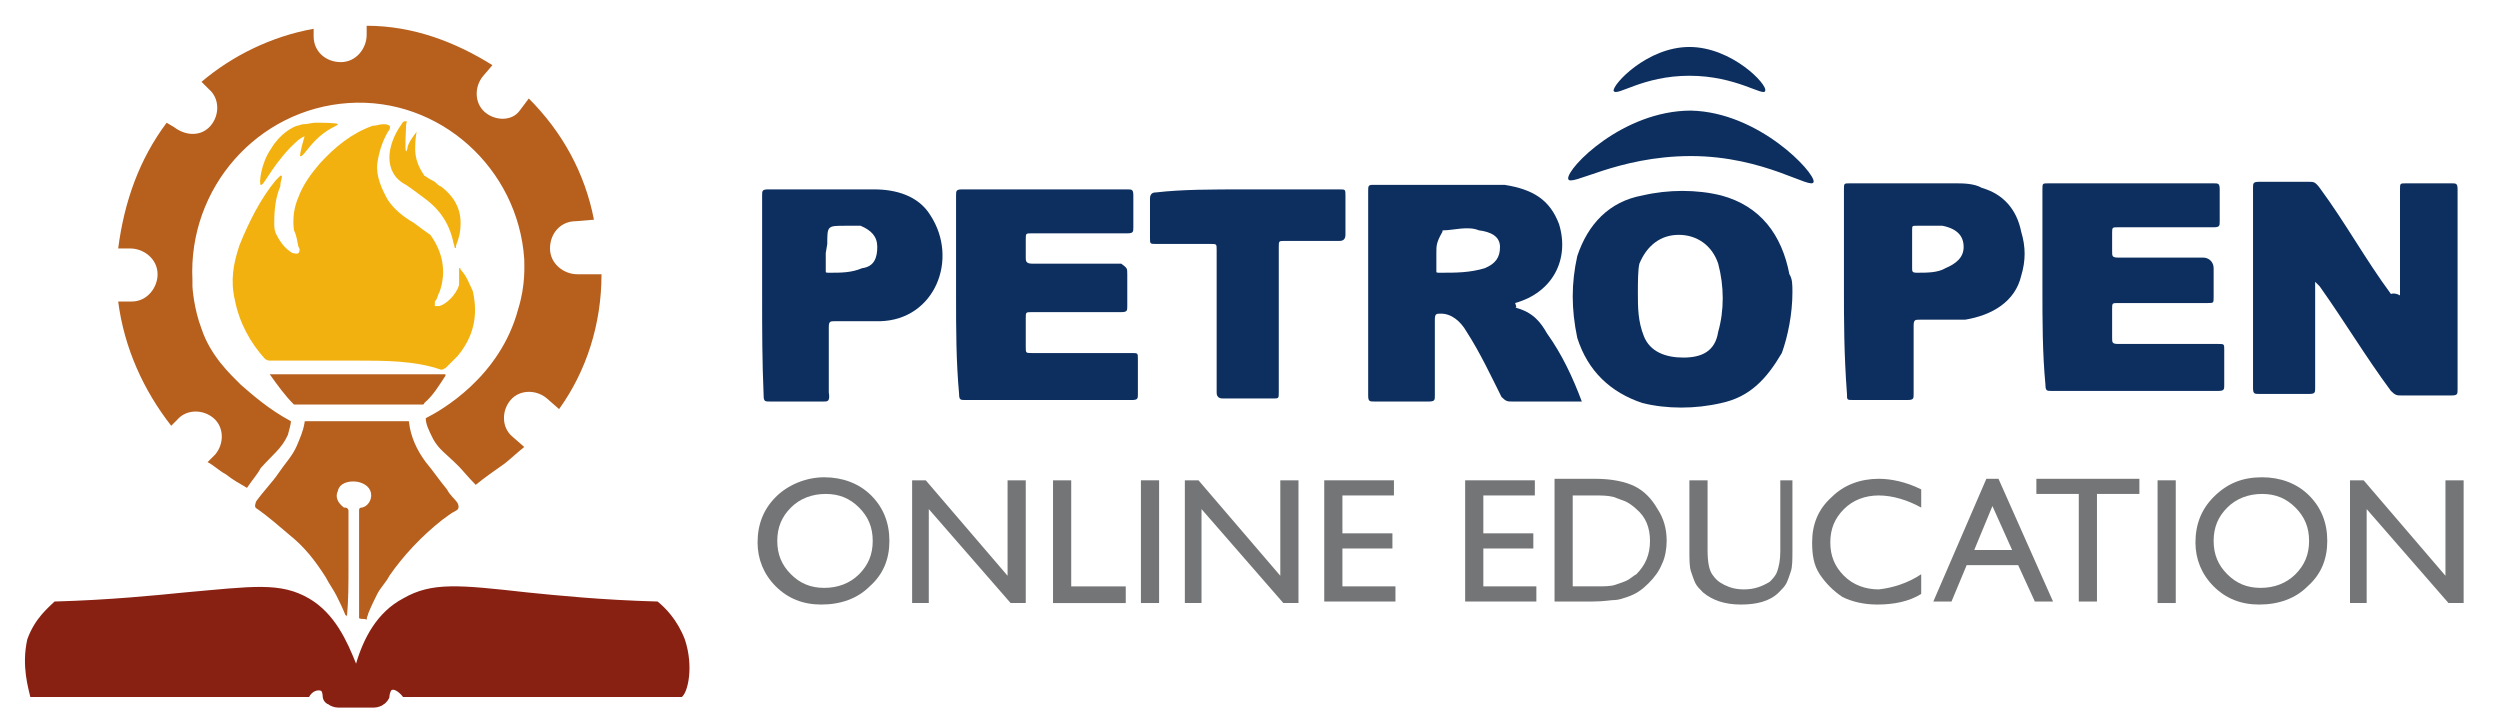
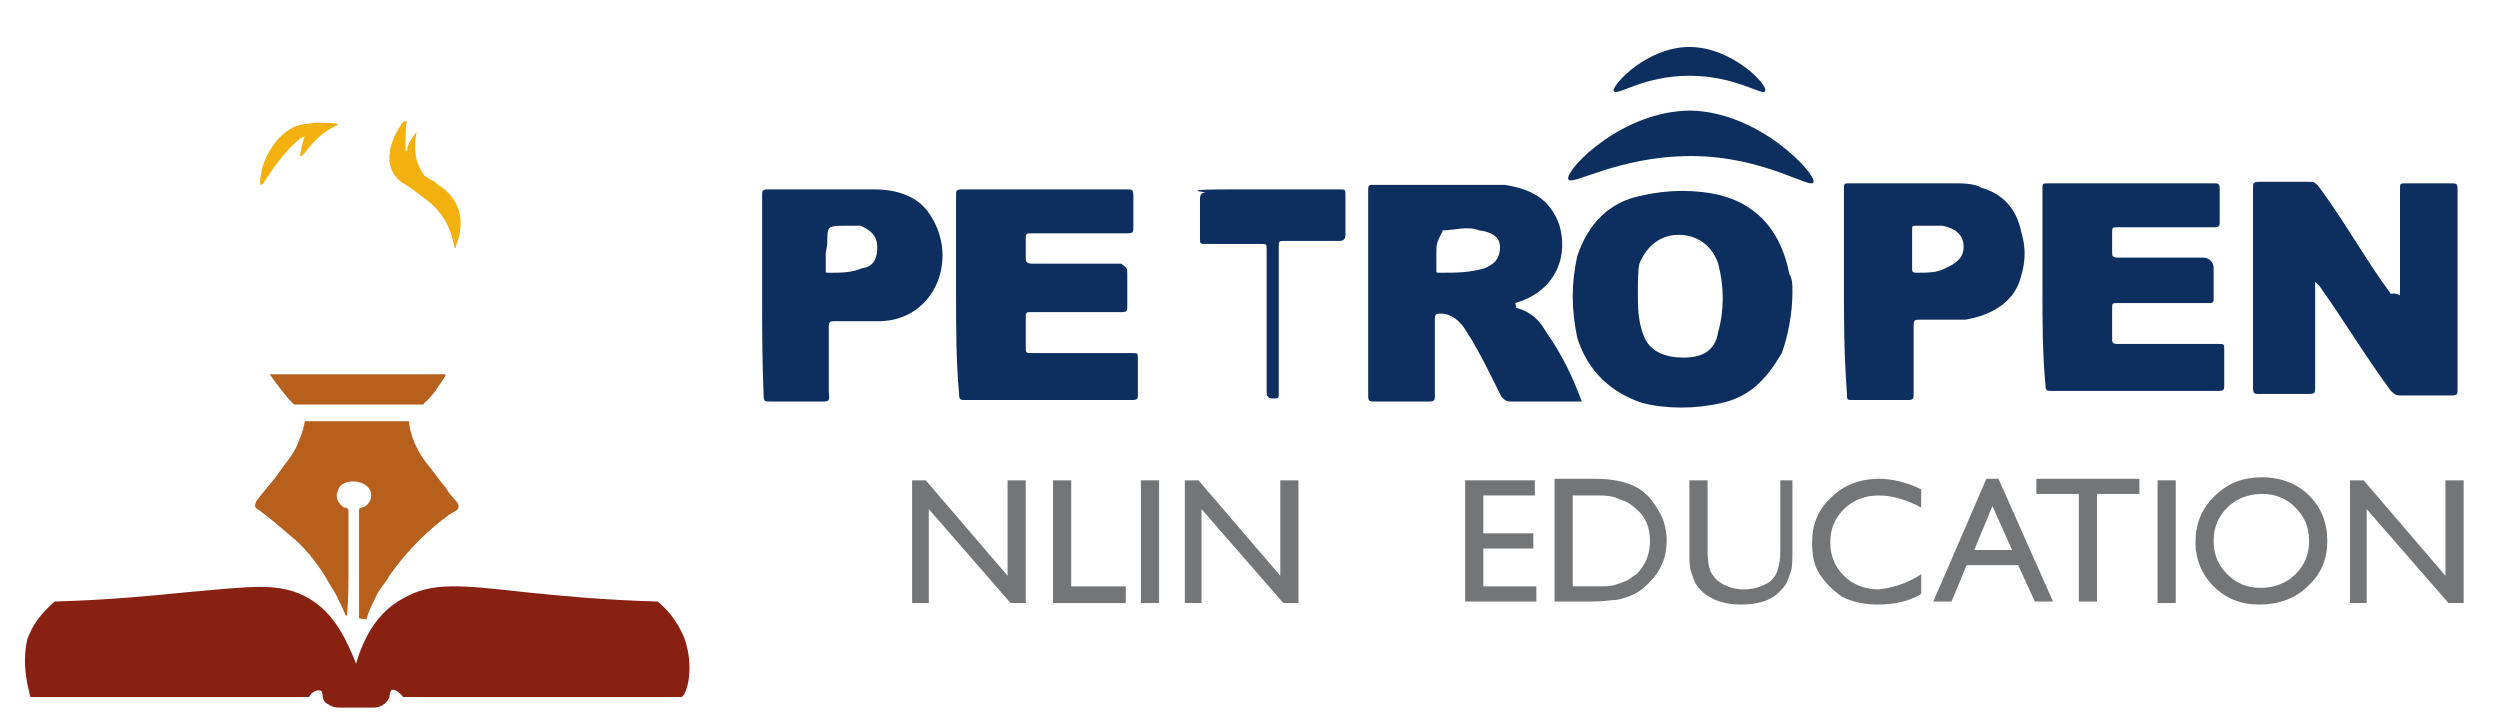
<svg xmlns="http://www.w3.org/2000/svg" version="1.1" id="Layer_1" x="0px" y="0px" viewBox="0 0 165 47" style="enable-background:new 0 0 165 47;" xml:space="preserve">
  <style type="text/css">
	.st0{fill:#0C2F60;}
	.st1{fill:#F2B10F;}
	.st2{fill:#B75F1D;}
	.st3{fill:#892113;}
	.st4{fill:#747576;}
</style>
  <path class="st0" d="M158.4,19.5c0-2.6,0-5,0-7c0-0.4,0-0.4,0.4-0.4c1,0,2.1,0,3,0c0.3,0,0.4,0,0.4,0.4c0,4.5,0,9,0,13.2  c0,0.3,0,0.4-0.4,0.4c-1.2,0-2.1,0-3.3,0c-0.3,0-0.4,0-0.7-0.3c-1.7-2.3-3-4.5-4.7-6.9l-0.3-0.3c0,0.3,0,0.3,0,0.4  c0,2.1,0,4.5,0,6.6c0,0.3,0,0.4-0.4,0.4c-1.2,0-2.1,0-3.3,0c-0.3,0-0.4,0-0.4-0.4c0-4.5,0-9,0-13.2c0-0.3,0-0.4,0.4-0.4  c1.2,0,2.1,0,3.3,0c0.3,0,0.4,0,0.7,0.4c1.7,2.3,3,4.7,4.7,7C158.1,19.3,158.4,19.5,158.4,19.5z" />
  <path class="st0" d="M134.8,19.1c0-2.1,0-4.5,0-6.6c0-0.4,0-0.4,0.4-0.4c3.6,0,7,0,10.9,0c0.3,0,0.4,0,0.4,0.4c0,0.7,0,1.4,0,2.1  c0,0.3,0,0.4-0.4,0.4c-2.1,0-4.3,0-6.3,0c-0.4,0-0.4,0-0.4,0.4s0,1,0,1.2c0,0.3,0,0.4,0.4,0.4c1.9,0,3.7,0,5.6,0  c0.4,0,0.7,0.3,0.7,0.7c0,0.4,0,1.2,0,1.9c0,0.4,0,0.4-0.4,0.4c-1.9,0-4,0-5.9,0c-0.4,0-0.4,0-0.4,0.4c0,0.7,0,1.2,0,1.9  c0,0.3,0,0.4,0.4,0.4c2.1,0,4.5,0,6.6,0c0.4,0,0.4,0,0.4,0.4c0,0.7,0,1.7,0,2.3c0,0.3,0,0.4-0.4,0.4c-3.7,0-7.3,0-11,0  c-0.3,0-0.4,0-0.4-0.4C134.8,23.3,134.8,21.1,134.8,19.1z" />
  <path class="st0" d="M121.7,19.1c0-2.1,0-4.5,0-6.6c0-0.4,0-0.4,0.4-0.4c2.3,0,4.7,0,7,0c0.4,0,1.2,0,1.7,0.3  c1.4,0.4,2.3,1.4,2.6,2.9c0.3,1,0.3,1.9,0,2.9c-0.4,1.7-1.9,2.6-3.7,2.9c-1,0-2.1,0-3,0c-0.3,0-0.4,0-0.4,0.4c0,1.4,0,2.9,0,4.5  c0,0.3,0,0.4-0.4,0.4c-1.2,0-2.3,0-3.6,0c-0.4,0-0.4,0-0.4-0.4C121.7,23.3,121.7,21.1,121.7,19.1z M126.2,16.5c0,0.4,0,1,0,1.2  s0,0.3,0.3,0.3c0.7,0,1.4,0,1.9-0.3c0.7-0.3,1.2-0.7,1.2-1.4c0-0.7-0.4-1.2-1.4-1.4c-0.4,0-1.2,0-1.7,0c-0.3,0-0.3,0-0.3,0.3  C126.2,15.5,126.2,16,126.2,16.5z" />
-   <path class="st1" d="M23.5,23.8c-2,0-3.8,0-5.7,0c-0.1,0-0.1,0-0.3-0.1c-1-1.1-1.7-2.4-2-3.9c-0.3-1.3-0.1-2.4,0.3-3.6  c0.6-1.5,1.4-3.1,2.4-4.3c0.1-0.1,0.1-0.1,0.3-0.3h0.1v0.1c0,0.1-0.1,0.3-0.1,0.6c-0.3,0.7-0.4,1.5-0.4,2.4c0,0.3,0,0.4,0.1,0.7  c0.3,0.6,0.6,1,1.1,1.3c0.1,0,0.3,0.1,0.4,0s0.1-0.3,0-0.4c-0.1-0.4-0.1-0.7-0.3-1.1c-0.1-0.8,0-1.5,0.3-2.2  c0.3-0.8,0.8-1.5,1.4-2.2c1-1.1,2.1-2,3.5-2.5c0.3,0,0.4-0.1,0.7-0.1c0.1,0,0.3,0,0.4,0.1s0,0.3-0.1,0.4c-0.4,0.7-0.6,1.4-0.7,2.1  c-0.1,0.8,0.3,1.7,0.7,2.4c0.4,0.6,1,1.1,1.7,1.5c0.4,0.3,0.8,0.6,1.1,0.8c0.8,1.1,1.1,2.4,0.6,3.8c-0.1,0.1-0.1,0.4-0.3,0.6  c0,0.1,0,0.1,0,0.3c0,0,0.1,0,0.3,0c0.4-0.1,1.1-0.7,1.3-1.4c0-0.3,0-0.7,0-1v-0.1c0.1,0,0.1,0,0.1,0.1c0.4,0.4,0.6,1,0.8,1.4  c0.4,1.7,0,3.1-1,4.3c-0.3,0.3-0.6,0.6-0.8,0.8c-0.1,0-0.1,0.1-0.3,0.1C27.4,23.8,25.4,23.8,23.5,23.8z" />
  <path class="st2" d="M23.7,40.8c0-0.7,0-1.3,0-2c0-0.5,0-0.9,0-1.4c0-1.1,0-2,0-3.1c0-0.2,0-0.5,0-0.6s0-0.2,0.2-0.2  c0.4-0.1,0.6-0.5,0.6-0.8c0-0.5-0.4-0.8-0.9-0.9c-0.6-0.1-1.2,0.1-1.3,0.6c-0.2,0.4,0,0.8,0.4,1.1h0.1c0.1,0,0.2,0.1,0.2,0.2  c0,0.8,0,1.7,0,2.5c0,0.4,0,0.7,0,1.2c0,1.1,0,2.2-0.1,3.3l0,0c0,0,0-0.1-0.1-0.1c-0.2-0.5-0.4-0.9-0.6-1.3s-0.5-0.8-0.7-1.2  c-0.7-1.1-1.4-2-2.4-2.8c-0.7-0.6-1.4-1.2-2.1-1.7l0,0c-0.2-0.1-0.2-0.2-0.1-0.5c0.5-0.7,1.1-1.3,1.5-1.9s0.9-1.1,1.2-1.8  c0.2-0.5,0.4-0.9,0.5-1.5c0-0.1,0-0.1,0.1-0.1c2.2,0,4.5,0,6.7,0c0.1,0,0.1,0,0.1,0.1c0.1,0.9,0.5,1.8,1.1,2.6  c0.5,0.6,0.9,1.2,1.4,1.8c0.2,0.4,0.5,0.6,0.7,0.9c0.1,0.2,0.1,0.4-0.1,0.5c-0.4,0.2-0.6,0.4-0.9,0.6c-1.4,1.1-2.6,2.4-3.5,3.7  c-0.2,0.4-0.6,0.8-0.8,1.2s-0.4,0.8-0.6,1.3c0,0.1-0.1,0.2-0.1,0.4C24,40.8,23.9,40.9,23.7,40.8z" />
  <path class="st2" d="M17.8,24.7c3.9,0,7.7,0,11.6,0c0,0,0,0,0,0.1c-0.4,0.6-0.8,1.3-1.4,1.8c0,0.1-0.1,0.1-0.1,0.1  c-2.8,0-5.6,0-8.4,0h-0.1C18.8,26.1,18.3,25.4,17.8,24.7z" />
  <path class="st0" d="M100,20.3c1.2,0.3,1.7,1,2.1,1.7c1,1.4,1.7,2.9,2.3,4.5c-0.7,0-1.7,0-2.3,0c-0.7,0-1.7,0-2.3,0  c-0.3,0-0.4,0-0.7-0.3c-0.7-1.4-1.4-2.9-2.3-4.3c-0.4-0.7-1-1.2-1.7-1.2c-0.3,0-0.4,0-0.4,0.4c0,1.7,0,3.3,0,5c0,0.3,0,0.4-0.4,0.4  c-1.2,0-2.3,0-3.6,0c-0.3,0-0.4,0-0.4-0.4c0-4.5,0-9,0-13.5c0-0.3,0-0.4,0.3-0.4c2.9,0,5.9,0,8.7,0c1.9,0.3,3,1,3.6,2.6  c0.7,2.3-0.4,4.5-2.9,5.2C100.1,20.3,100.1,20.3,100,20.3z M94.8,16.7c0,0.4,0,0.7,0,1.2c0,0.1,0,0.1,0.3,0.1c1,0,1.9,0,2.9-0.3  c0.7-0.3,1-0.7,1-1.4c0-0.7-0.6-1-1.4-1.1c-0.7-0.3-1.7,0-2.3,0c-0.1,0-0.1,0-0.1,0.1C94.8,16,94.8,16.2,94.8,16.7z" />
  <path class="st0" d="M118.3,19.3c0,1.4-0.3,2.9-0.7,4c-1,1.7-2.1,2.9-4,3.3c-1.7,0.4-3.6,0.4-5.2,0c-2.1-0.7-3.6-2.1-4.3-4.3  c-0.4-1.9-0.4-3.6,0-5.4c0.7-2.1,2.1-3.6,4.3-4c1.7-0.4,3.6-0.4,5.2,0c2.6,0.7,4,2.6,4.5,5.2C118.3,18.4,118.3,18.8,118.3,19.3z   M108.1,19.3c0,1,0,1.9,0.4,2.9s1.4,1.4,2.6,1.4s2.1-0.4,2.3-1.7c0.4-1.4,0.4-3,0-4.5c-0.4-1.2-1.4-1.9-2.6-1.9s-2.1,0.7-2.6,1.9  C108.1,17.8,108.1,18.7,108.1,19.3z" />
  <path class="st0" d="M63.1,19.5c0-2.1,0-4.5,0-6.6c0-0.3,0-0.4,0.4-0.4c3.6,0,7.3,0,10.9,0c0.3,0,0.4,0,0.4,0.4c0,0.7,0,1.4,0,2.1  c0,0.3,0,0.4-0.4,0.4c-2.1,0-4.3,0-6.3,0c-0.4,0-0.4,0-0.4,0.4s0,1,0,1.2s0,0.4,0.4,0.4c1.9,0,4,0,5.9,0c0.4,0.3,0.4,0.3,0.4,0.7  c0,0.7,0,1.4,0,2.1c0,0.3,0,0.4-0.4,0.4c-1.9,0-4,0-5.9,0c-0.4,0-0.4,0-0.4,0.4c0,0.7,0,1.2,0,1.9c0,0.4,0,0.4,0.4,0.4  c2.1,0,4.5,0,6.6,0c0.4,0,0.4,0,0.4,0.4c0,0.7,0,1.7,0,2.3c0,0.3,0,0.4-0.4,0.4c-3.7,0-7.3,0-11,0c-0.3,0-0.4,0-0.4-0.4  C63.1,23.8,63.1,21.7,63.1,19.5z" />
  <path class="st1" d="M25.7,10.4c0-0.7,0.3-1.5,0.8-2.2C26.6,8,26.7,8,26.8,8s0,0.1,0,0.3c0,0.4-0.1,1.5,0,1.7c0,0,0.1-0.1,0.1-0.3  c0.1-0.4,0.6-1,0.6-1s-0.1,0.4-0.1,1.1c0,1.1,0.6,1.7,0.6,1.8l0,0c0.1,0,0.1,0.1,0.7,0.4c0.1,0.1,0.3,0.3,0.4,0.3  c0.8,0.6,1.3,1.4,1.3,2.4c0,0.6-0.1,1-0.3,1.5v0.1c0,0.1-0.1,0.1-0.1,0s-0.1-0.3-0.1-0.4c-0.3-1.3-1-2.2-2-2.9  c-0.4-0.3-0.8-0.6-1.1-0.8C26,11.8,25.7,11.1,25.7,10.4z" />
  <path class="st0" d="M50.3,19.5c0-2.1,0-4.5,0-6.6c0-0.3,0-0.4,0.4-0.4c2.3,0,4.7,0,7,0c1.4,0,2.9,0.4,3.7,1.7  c1.9,2.9,0.3,6.9-3.3,7c-1,0-2.1,0-3,0c-0.3,0-0.4,0-0.4,0.4c0,1.4,0,2.9,0,4.3c0.1,0.6-0.1,0.6-0.3,0.6c-1.2,0-2.3,0-3.6,0  c-0.3,0-0.4,0-0.4-0.4C50.3,23.8,50.3,21.7,50.3,19.5z M54.5,16.7c0,0.4,0,1,0,1.2c0,0.1,0,0.1,0.3,0.1c0.7,0,1.4,0,2.1-0.3  c0.8-0.1,1-0.7,1-1.4c0-0.7-0.4-1.1-1.1-1.4c-0.3,0-0.7,0-1,0c-1.2,0-1.2,0-1.2,1.2C54.5,16.7,54.5,16.7,54.5,16.7z" />
-   <path class="st0" d="M82.2,12.5c2.1,0,4,0,6.2,0c0.4,0,0.4,0,0.4,0.4c0,1,0,1.7,0,2.6c0,0.4-0.3,0.4-0.4,0.4c-1.2,0-2.3,0-3.6,0  c-0.4,0-0.4,0-0.4,0.4c0,3.3,0,6.3,0,9.6c0,0.4,0,0.4-0.4,0.4c-1.2,0-2.3,0-3.3,0c-0.4,0-0.4-0.3-0.4-0.4c0-3,0-6.3,0-9.4  c0-0.4,0-0.4-0.4-0.4c-1.2,0-2.3,0-3.6,0c-0.4,0-0.4,0-0.4-0.4c0-1,0-1.7,0-2.6c0-0.4,0.3-0.4,0.4-0.4C78,12.5,80,12.5,82.2,12.5z" />
+   <path class="st0" d="M82.2,12.5c2.1,0,4,0,6.2,0c0.4,0,0.4,0,0.4,0.4c0,1,0,1.7,0,2.6c0,0.4-0.3,0.4-0.4,0.4c-1.2,0-2.3,0-3.6,0  c-0.4,0-0.4,0-0.4,0.4c0,3.3,0,6.3,0,9.6c0,0.4,0,0.4-0.4,0.4c-0.4,0-0.4-0.3-0.4-0.4c0-3,0-6.3,0-9.4  c0-0.4,0-0.4-0.4-0.4c-1.2,0-2.3,0-3.6,0c-0.4,0-0.4,0-0.4-0.4c0-1,0-1.7,0-2.6c0-0.4,0.3-0.4,0.4-0.4C78,12.5,80,12.5,82.2,12.5z" />
  <g>
    <g>
-       <path class="st2" d="M38.1,18.1c-0.9,0-1.8-0.7-1.8-1.7s0.7-1.8,1.7-1.8l1.2-0.1c-0.6-3.1-2.1-5.8-4.3-8l-0.6,0.8    C33.8,8,32.7,8,32,7.4l0,0c-0.7-0.6-0.7-1.7-0.1-2.4l0.6-0.7c-2.4-1.5-5.2-2.6-8.3-2.6v0.6c0,0.9-0.7,1.8-1.7,1.8    s-1.8-0.7-1.8-1.7V1.9c-2.8,0.5-5.4,1.8-7.4,3.5l0.5,0.5c0.7,0.6,0.7,1.7,0.1,2.4S12.3,9,11.5,8.4L11,8.1    c-1.8,2.4-2.8,5.2-3.2,8.3h0.8c0.9,0,1.8,0.7,1.8,1.7c0,0.9-0.7,1.8-1.7,1.8H7.8c0.4,3.1,1.7,5.9,3.5,8.2l0.4-0.4    c0.6-0.7,1.7-0.7,2.4-0.1s0.7,1.7,0.1,2.4l-0.5,0.5c0.4,0.2,0.8,0.6,1.2,0.8c0.5,0.4,0.9,0.6,1.4,0.9c0.4-0.6,0.7-0.9,0.9-1.3    c0.8-0.9,1.4-1.3,1.8-2.2c0.1-0.4,0.2-0.7,0.2-0.9c-1.5-0.8-2.6-1.8-3.3-2.4c-0.7-0.7-2-1.9-2.6-3.7c-0.5-1.3-0.6-2.7-0.6-2.8    c0-0.2,0-0.4,0-0.4C12.4,12.4,17,7.2,23,6.8s11.2,4.3,11.6,10.3c0,0.4,0.1,1.7-0.4,3.3c-1.2,4.5-5.1,6.7-6.1,7.2    c0,0.4,0.2,0.8,0.5,1.4c0.4,0.7,0.8,0.9,1.7,1.8c0.2,0.2,0.6,0.7,1.1,1.2c0.6-0.5,1.2-0.9,1.9-1.4c0.5-0.4,0.8-0.7,1.3-1.1    l-0.8-0.7c-0.7-0.6-0.7-1.7-0.1-2.4l0,0c0.6-0.7,1.7-0.7,2.4-0.1l0.8,0.7c1.8-2.5,2.8-5.6,2.8-8.9L38.1,18.1z" />
-     </g>
+       </g>
  </g>
  <path class="st1" d="M17.2,12.2c-0.1-0.1,0-1.4,0.7-2.4c0.6-1,1.4-1.4,1.7-1.5l0,0c0.1,0,0.3-0.1,0.4-0.1c0.3,0,0.6-0.1,0.8-0.1  c0.4,0,1.5,0,1.5,0.1S21.8,8.4,21.1,9c-0.8,0.7-1.1,1.4-1.3,1.3c0,0,0-0.3,0.3-1.3c-0.3,0.1-0.6,0.4-1,0.8  C17.8,11.2,17.4,12.3,17.2,12.2z" />
  <path class="st3" d="M45.2,42.2c-0.5-1.3-1.3-2.1-1.8-2.5c-3.7-0.1-6.6-0.4-8.6-0.6c-4.5-0.5-6.3-0.7-8.2,0.4  c-1.7,0.9-2.6,2.6-3.1,4.3c-0.6-1.5-1.4-3.3-3.1-4.3c-1.9-1.1-3.7-0.8-8.2-0.4c-2,0.2-5,0.5-8.6,0.6c-0.4,0.4-1.3,1.1-1.8,2.5  C1.4,44,1.9,45.5,2,46c6.1,0,12.3,0,18.4,0c0.2-0.4,0.6-0.5,0.8-0.4c0.1,0.1,0.1,0.4,0.1,0.4c0,0.1,0.1,0.4,0.4,0.5  c0.1,0.1,0.4,0.2,0.6,0.2c0.8,0,1.5,0,2.4,0c0.2,0,0.5-0.1,0.6-0.2c0.2-0.1,0.4-0.4,0.4-0.5c0,0,0-0.2,0.1-0.4s0.5,0,0.8,0.4  c6.1,0,12.3,0,18.4,0C45.4,45.7,45.8,44,45.2,42.2z" />
  <path class="st0" d="M119.7,12c-0.1,0.6-3.2-1.7-8.1-1.7s-8,2.1-8.1,1.5c-0.1-0.7,3.6-4.5,8.1-4.5C116.1,7.4,119.8,11.4,119.7,12z" />
  <path class="st0" d="M116.5,6c-0.1,0.4-1.9-1-5-1s-4.8,1.4-5,1c-0.1-0.4,2.2-2.9,5-2.9S116.7,5.6,116.5,6z" />
-   <path class="st4" d="M54.4,31.5c1.2,0,2.3,0.4,3.1,1.2c0.8,0.8,1.2,1.8,1.2,3s-0.4,2.2-1.3,3c-0.8,0.8-1.9,1.2-3.2,1.2  c-1.2,0-2.2-0.4-3-1.2c-0.8-0.8-1.2-1.8-1.2-2.9c0-1.2,0.4-2.2,1.2-3S53.2,31.5,54.4,31.5z M54.5,32.6c-0.9,0-1.7,0.3-2.3,0.9  c-0.6,0.6-0.9,1.3-0.9,2.2c0,0.9,0.3,1.6,0.9,2.2c0.6,0.6,1.3,0.9,2.2,0.9c0.9,0,1.7-0.3,2.3-0.9c0.6-0.6,0.9-1.3,0.9-2.2  c0-0.9-0.3-1.6-0.9-2.2C56.1,32.9,55.4,32.6,54.5,32.6z" />
  <path class="st4" d="M66.6,31.7h1.1v8.1h-1l-5.4-6.2v6.2h-1.1v-8.1h0.9l5.4,6.3V31.7z" />
  <path class="st4" d="M69.5,31.7h1.2v7h3.6v1.1h-4.8V31.7z" />
  <path class="st4" d="M75.3,31.7h1.2v8.1h-1.2V31.7z" />
  <path class="st4" d="M84.6,31.7h1.1v8.1h-1l-5.4-6.2v6.2h-1.1v-8.1h0.9l5.4,6.3V31.7z" />
-   <path class="st4" d="M87.5,31.7H92v1h-3.4v2.5h3.3v1h-3.3v2.5h3.5v1h-4.7V31.7z" />
  <path class="st4" d="M96.7,31.7h4.6v1h-3.4v2.5h3.3v1h-3.3v2.5h3.5v1h-4.7V31.7z" />
  <path class="st4" d="M102.6,39.7v-8.1h2.7c1.1,0,2,0.2,2.6,0.5s1.1,0.8,1.5,1.5c0.4,0.6,0.6,1.3,0.6,2.1c0,0.5-0.1,1.1-0.3,1.5  c-0.2,0.5-0.5,0.9-0.9,1.3c-0.4,0.4-0.8,0.7-1.4,0.9c-0.3,0.1-0.6,0.2-0.8,0.2c-0.3,0-0.7,0.1-1.5,0.1H102.6z M105.2,32.7h-1.4v6  h1.5c0.6,0,1,0,1.3-0.1s0.6-0.2,0.8-0.3c0.2-0.1,0.4-0.3,0.6-0.4c0.6-0.6,0.9-1.3,0.9-2.2c0-0.9-0.3-1.6-0.9-2.1  c-0.2-0.2-0.5-0.4-0.7-0.5c-0.3-0.1-0.5-0.2-0.8-0.3C106.1,32.7,105.7,32.7,105.2,32.7z" />
  <path class="st4" d="M117.1,31.7h1.2v4.6c0,0.6,0,1.1-0.1,1.4s-0.2,0.6-0.3,0.8c-0.1,0.2-0.3,0.4-0.5,0.6c-0.6,0.6-1.5,0.8-2.5,0.8  c-1.1,0-1.9-0.3-2.5-0.8c-0.2-0.2-0.4-0.4-0.5-0.6c-0.1-0.2-0.2-0.5-0.3-0.8c-0.1-0.3-0.1-0.8-0.1-1.4v-4.6h1.2v4.6  c0,0.8,0.1,1.3,0.3,1.6c0.2,0.3,0.4,0.5,0.8,0.7c0.4,0.2,0.8,0.3,1.3,0.3c0.7,0,1.2-0.2,1.7-0.5c0.2-0.2,0.4-0.4,0.5-0.7  s0.2-0.7,0.2-1.3V31.7z" />
  <path class="st4" d="M126.8,37.9v1.3c-0.8,0.5-1.8,0.7-2.9,0.7c-0.9,0-1.7-0.2-2.3-0.5c-0.6-0.4-1.1-0.9-1.5-1.5s-0.5-1.3-0.5-2.1  c0-1.2,0.4-2.2,1.3-3c0.8-0.8,1.9-1.2,3.1-1.2c0.8,0,1.8,0.2,2.8,0.7v1.2c-0.9-0.5-1.9-0.8-2.8-0.8c-0.9,0-1.7,0.3-2.3,0.9  c-0.6,0.6-0.9,1.3-0.9,2.2c0,0.9,0.3,1.6,0.9,2.2c0.6,0.6,1.4,0.9,2.3,0.9C124.9,38.8,125.9,38.5,126.8,37.9z" />
  <path class="st4" d="M131.1,31.6h0.8l3.6,8.1h-1.2l-1.1-2.4h-3.4l-1,2.4h-1.2L131.1,31.6z M132.8,36.3l-1.3-2.9l-1.2,2.9H132.8z" />
  <path class="st4" d="M134.5,31.6h6.7v1h-2.8v7.1h-1.2v-7.1h-2.8V31.6z" />
  <path class="st4" d="M142.4,31.7h1.2v8.1h-1.2V31.7z" />
  <path class="st4" d="M149.3,31.5c1.2,0,2.3,0.4,3.1,1.2c0.8,0.8,1.2,1.8,1.2,3s-0.4,2.2-1.3,3c-0.8,0.8-1.9,1.2-3.2,1.2  c-1.2,0-2.2-0.4-3-1.2c-0.8-0.8-1.2-1.8-1.2-2.9c0-1.2,0.4-2.2,1.2-3C147,31.9,148,31.5,149.3,31.5z M149.3,32.6  c-0.9,0-1.7,0.3-2.3,0.9c-0.6,0.6-0.9,1.3-0.9,2.2c0,0.9,0.3,1.6,0.9,2.2c0.6,0.6,1.3,0.9,2.2,0.9c0.9,0,1.7-0.3,2.3-0.9  c0.6-0.6,0.9-1.3,0.9-2.2c0-0.9-0.3-1.6-0.9-2.2C150.9,32.9,150.2,32.6,149.3,32.6z" />
  <path class="st4" d="M161.5,31.7h1.1v8.1h-1l-5.4-6.2v6.2h-1.1v-8.1h0.9l5.4,6.3V31.7z" />
</svg>